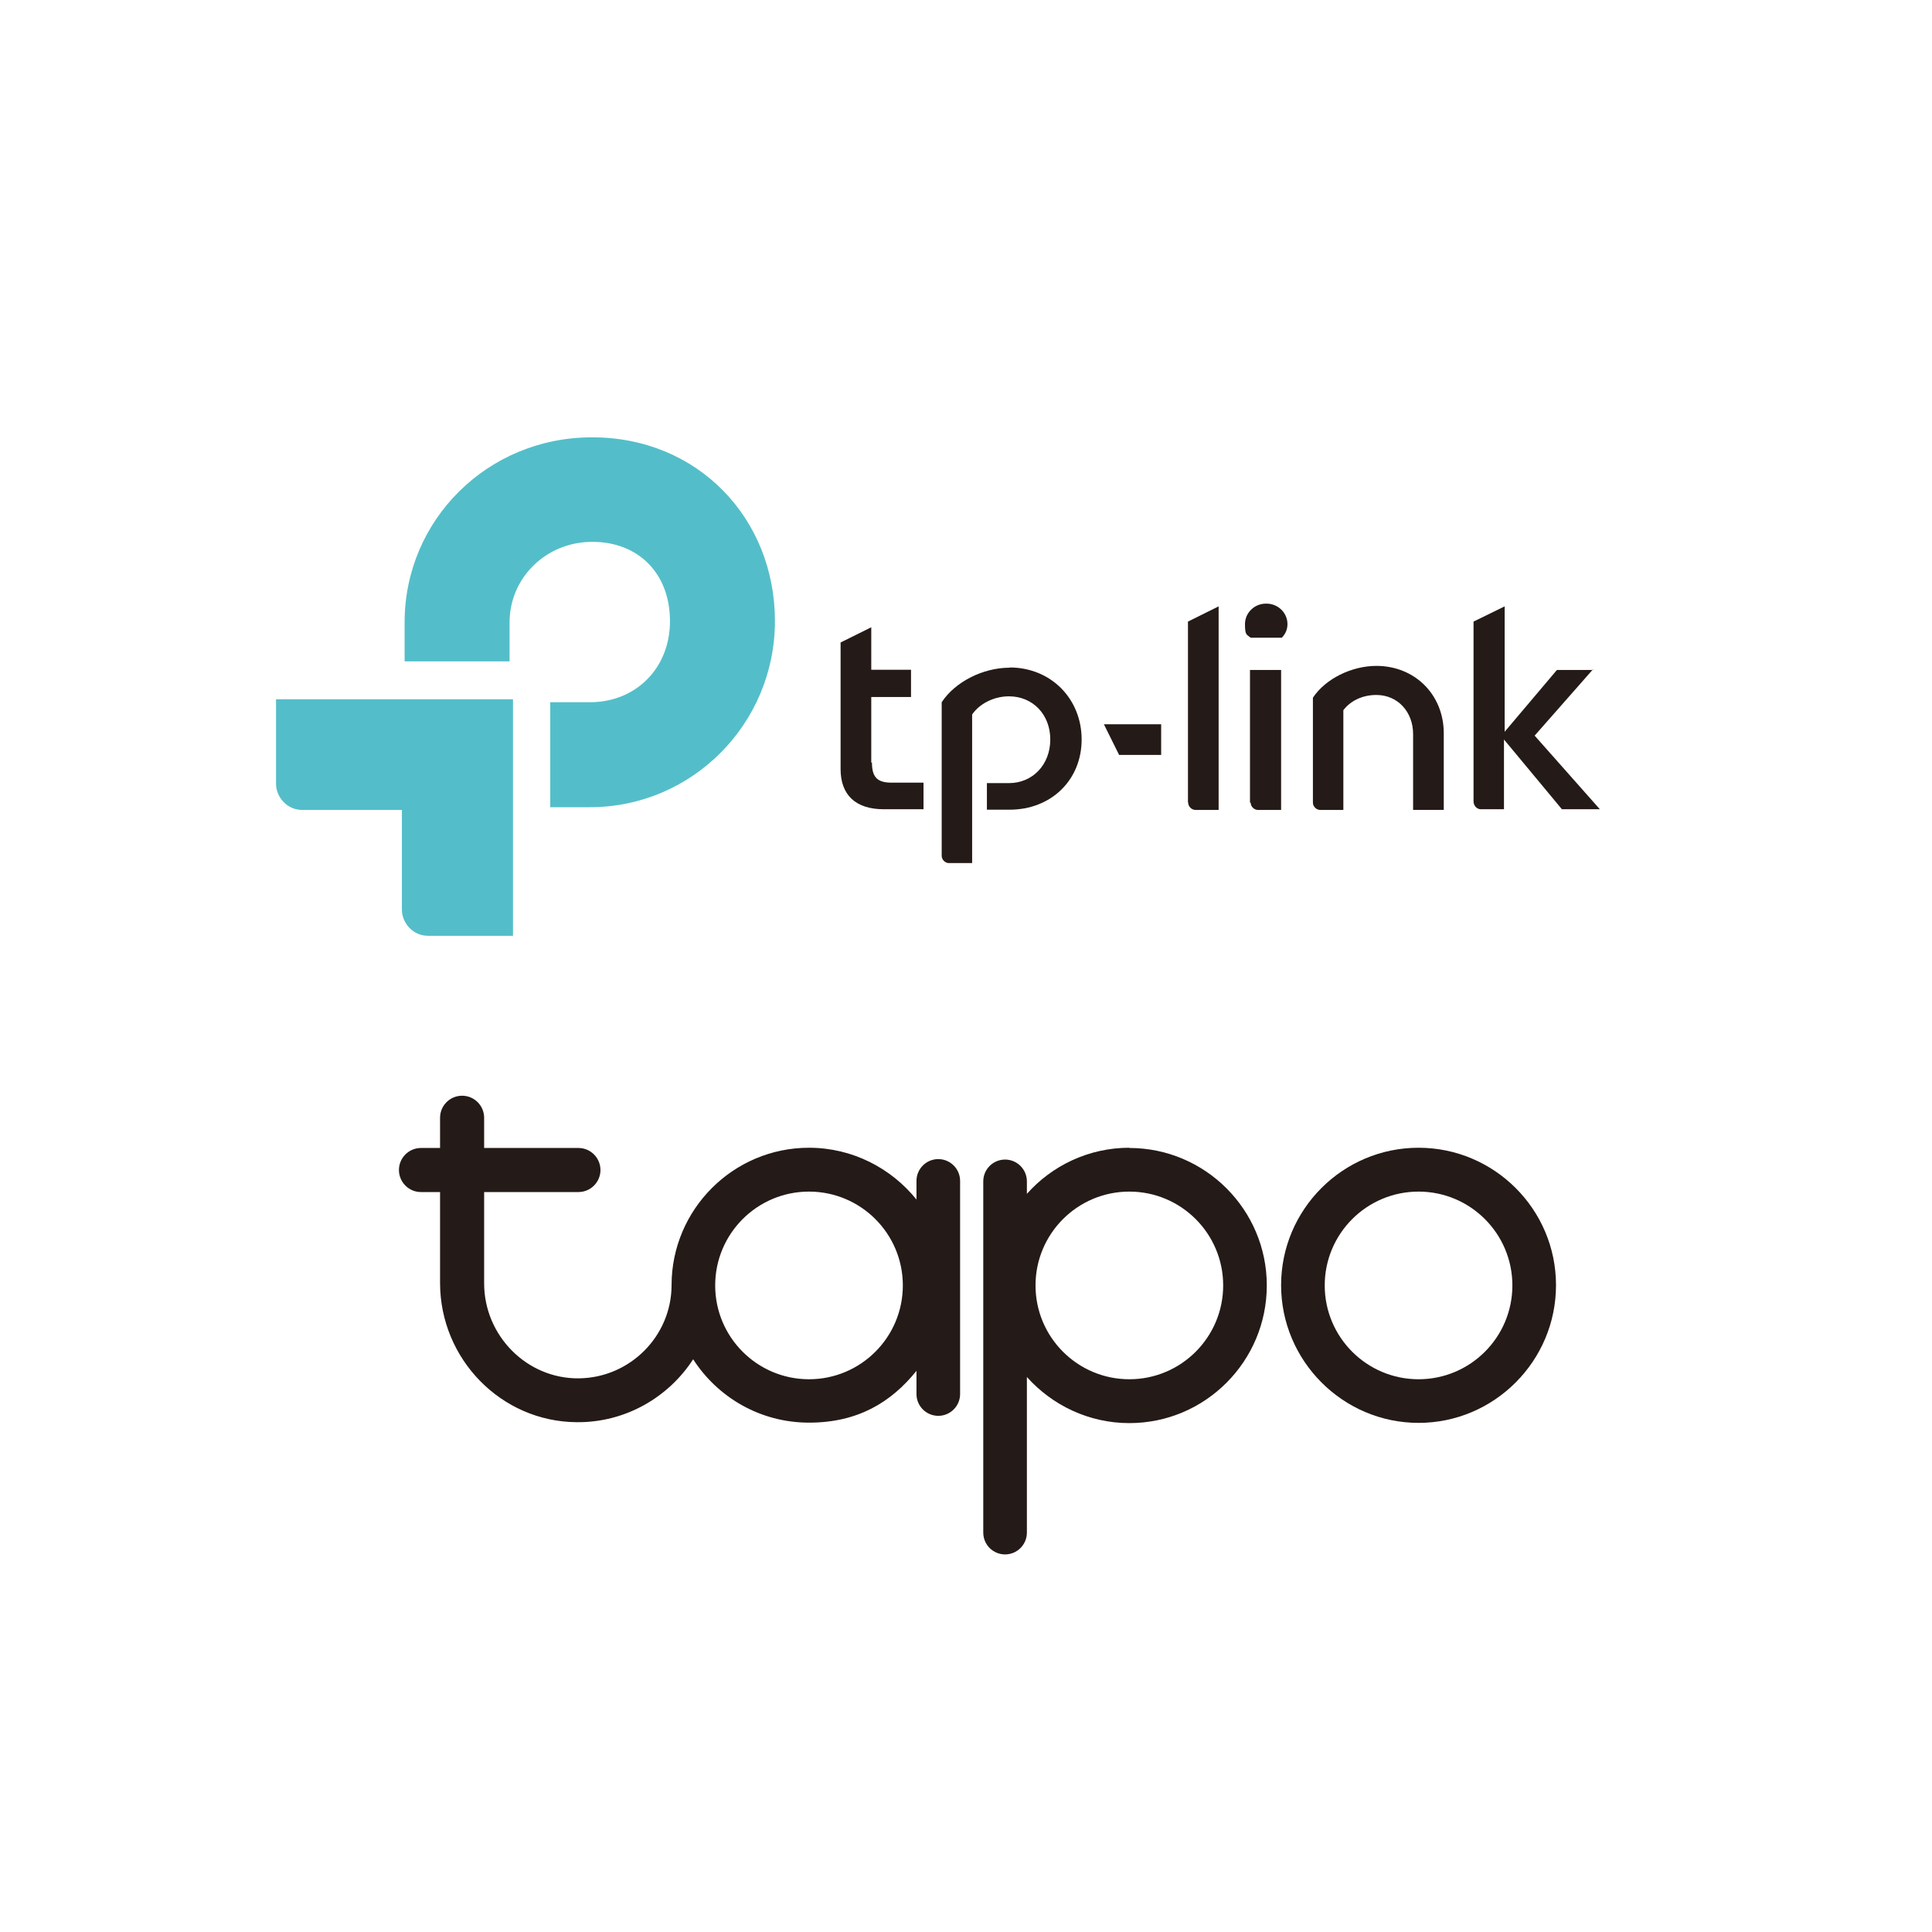
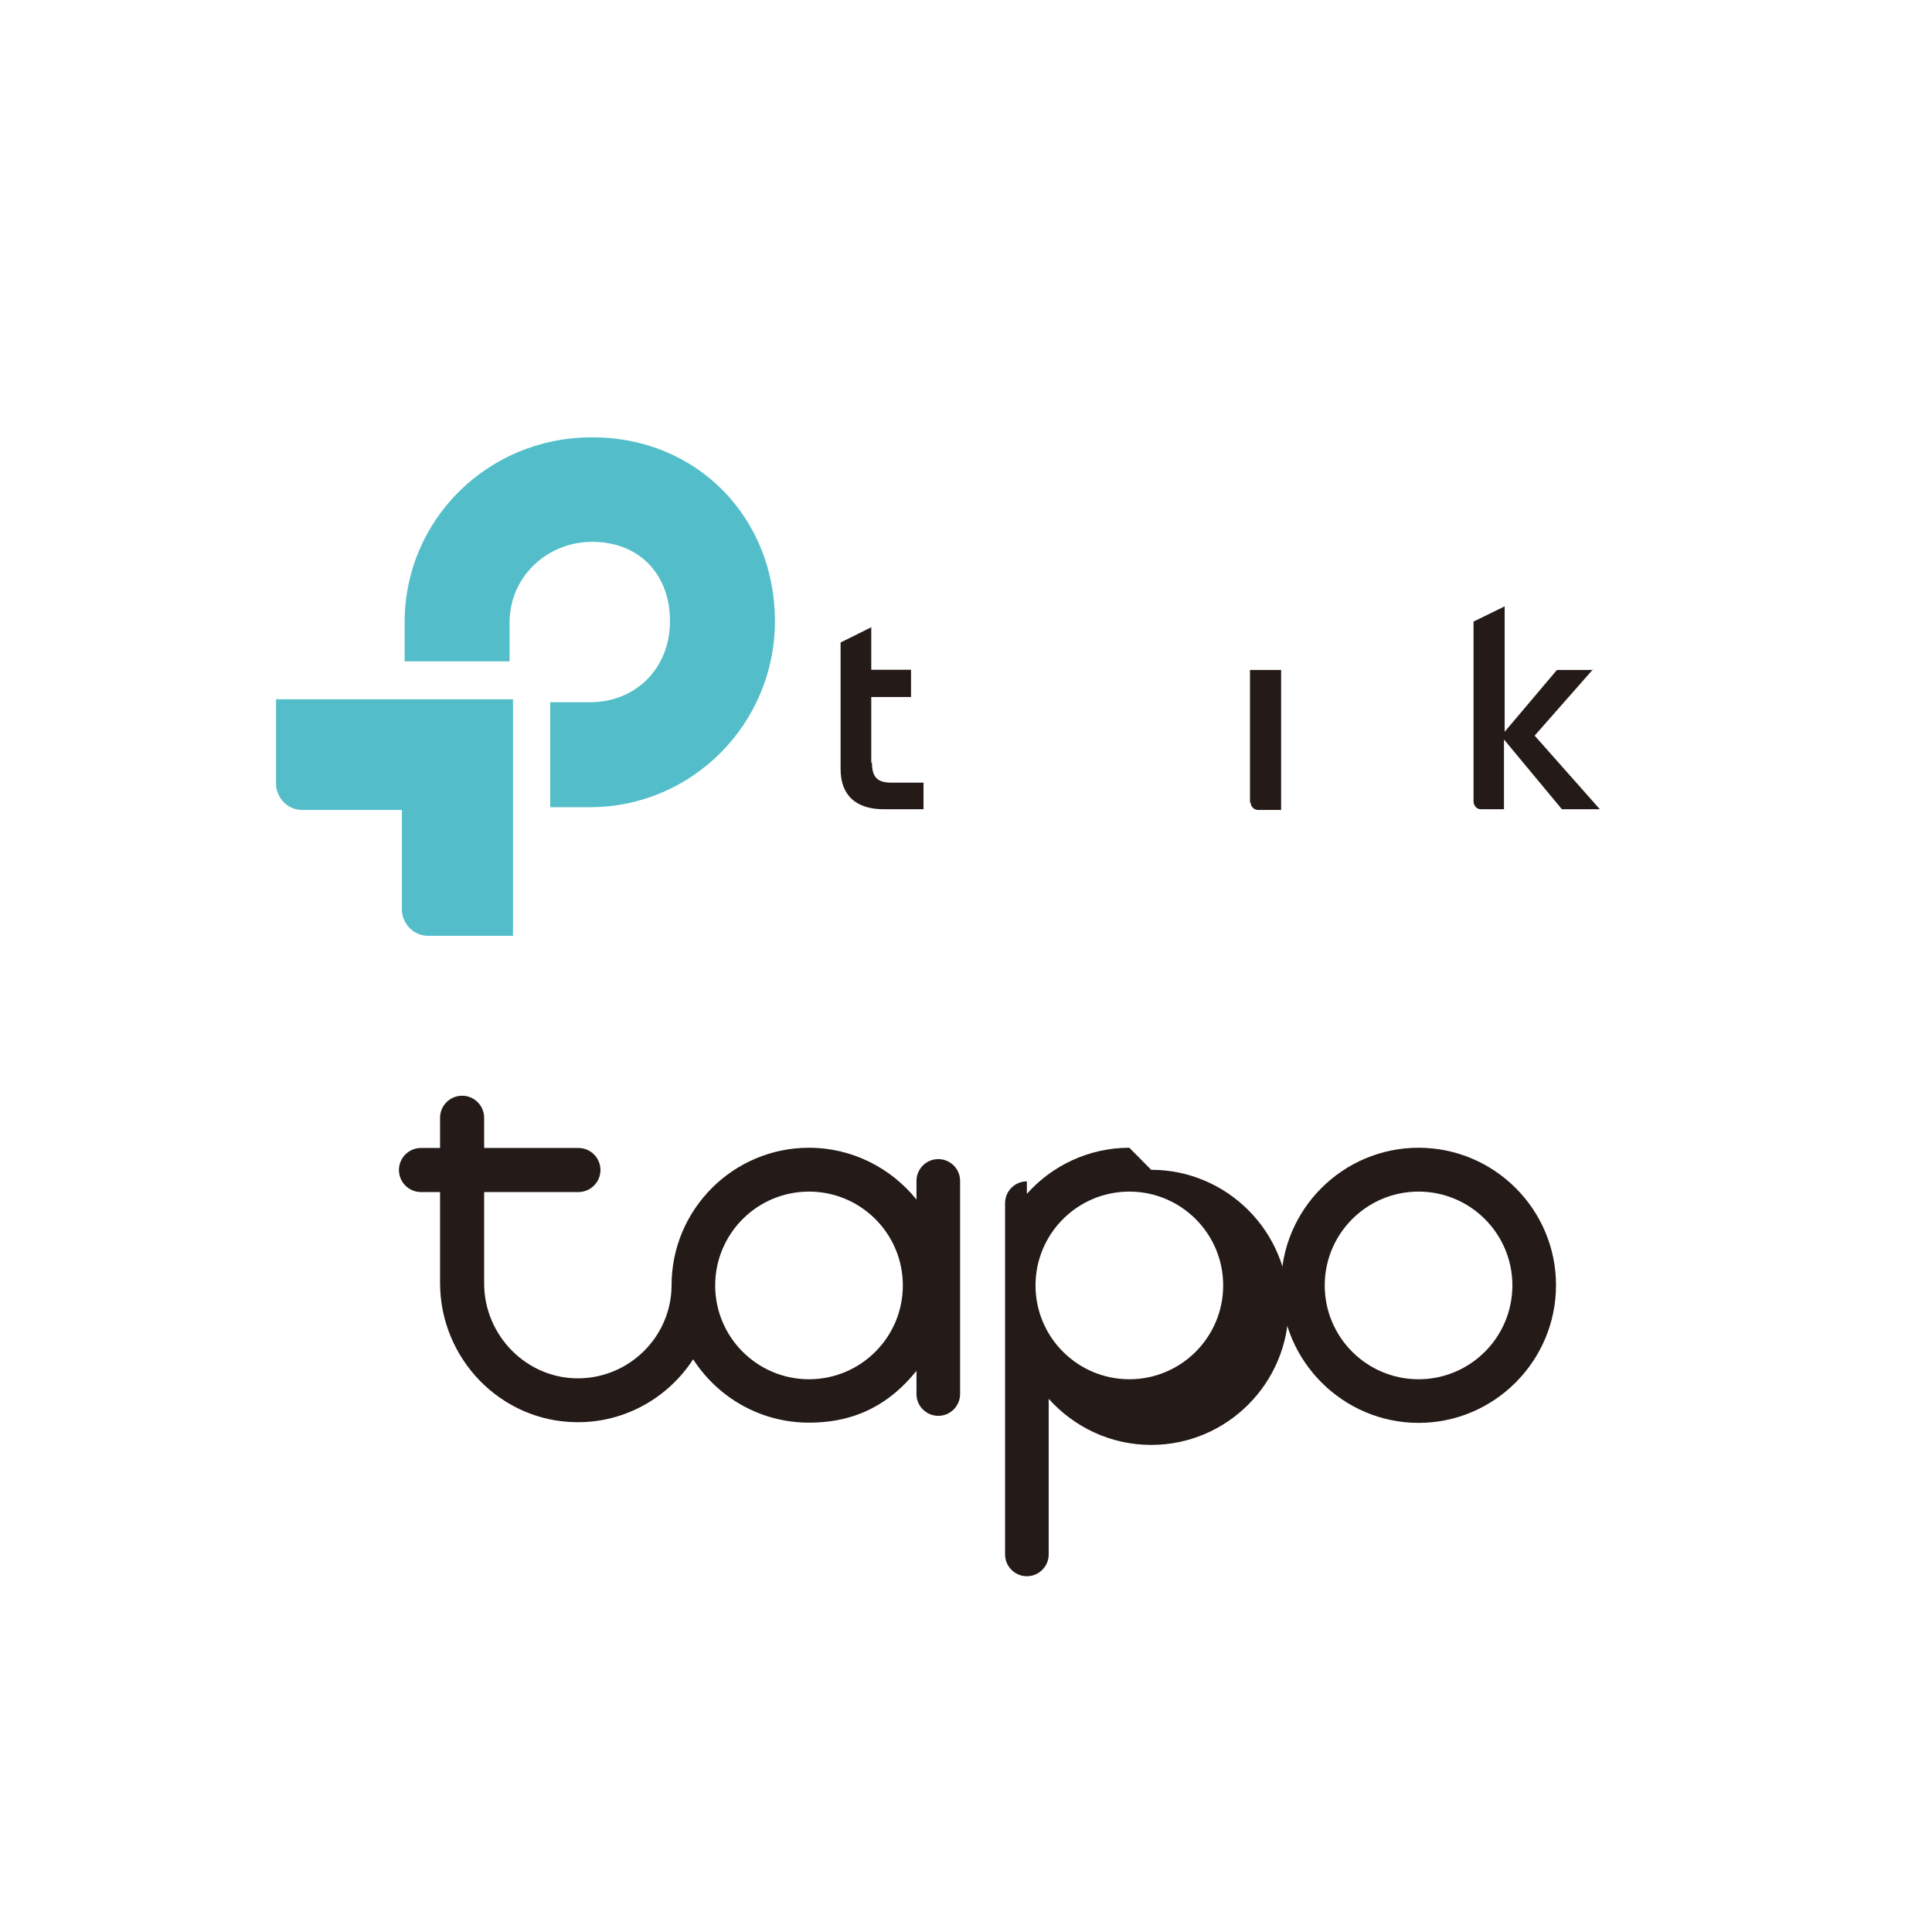
<svg xmlns="http://www.w3.org/2000/svg" id="Vrstva_1" version="1.1" viewBox="0 0 850.4 850.4">
  <defs>
    <style>
      .st0 {
        fill: #241a17;
      }

      .st1 {
        fill: #53bec9;
      }
    </style>
  </defs>
  <path class="st1" d="M260.5,192.5c-45.9,0-82.4,36.4-82.4,81.4v17.2h46.2v-17.2c0-19.5,16-35.4,36.4-35.4s34.2,14,34.2,34.9-15.2,35.7-35.2,35.7h-17.5v46.2h17.5c44.9,0,81.4-36.7,81.4-81.9s-33.9-80.9-80.4-80.9h-.2Z" />
  <path class="st1" d="M121.5,345c0,5.7,4.7,11.5,11.5,11.5h43.9v43.9c0,5.7,4.7,11.5,11.5,11.5h37.4v-104.1h-104.3v37.4-.2h0Z" />
-   <path class="st0" d="M605.9,293.1c-11,0-22.5,5.7-28,14v46.2c0,1.7,1.5,3.2,3.2,3.2h10.2v-43.9c3.2-4.2,8.5-6.7,14.5-6.7,9.5,0,16.2,7.5,16.2,17.2v33.4h13.5v-33.7c0-17-12.7-29.7-29.7-29.7h0Z" />
  <path class="st0" d="M550.5,353.3c0,1.7,1.5,3.2,3.2,3.2h10.2v-61.6h-13.7v58.4h.3Z" />
-   <path class="st0" d="M557.2,265.7c-5,0-9.2,4-9.2,9s.7,4.5,2.5,6h13.7c1.5-1.5,2.5-3.5,2.5-6,0-5-4.2-9-9.2-9h-.3Z" />
-   <path class="st0" d="M444.4,293.9c-11.7,0-24,6.2-29.9,15.2v67.6c0,1.7,1.5,3.2,3.2,3.2h10.2v-65.4c3.2-4.7,9.5-8,16.2-8,10.5,0,18.2,8,18.2,19s-7.7,19.2-18.2,19.2h-9.7v11.7h10c18.2,0,31.7-13,31.7-30.9s-13.5-31.7-31.7-31.7h0Z" />
-   <polygon class="st0" points="492.6 332.3 511.1 332.3 511.1 318.8 485.9 318.8 492.6 332.3" />
-   <path class="st0" d="M523,353.3c0,1.7,1.5,3.2,3.2,3.2h10.2v-89.6l-13.5,6.7v79.6h0Z" />
  <path class="st0" d="M383.5,335.8v-29h17.5v-12h-17.5v-18.7l-13.5,6.7v55.7c0,11.5,6.7,17.7,19,17.7h17.5v-11.7h-14c-6.5,0-8.7-2.5-8.7-9l-.2.2h0Z" />
  <path class="st0" d="M701.3,294.9h-16l-23,27.2v-55.2l-13.7,6.7v79.1c0,2,1.5,3.5,3.2,3.5h10.2v-30.7l25.5,30.7h16.7l-28.7-32.4,25.7-29.2v.2h0Z" />
  <g>
    <path class="st0" d="M403.4,528c-11.1-13.8-28.2-22.8-47.3-22.8-33.4,0-60.5,27.2-60.5,60.5v.3c-.2,22.3-18.4,40.4-40.7,40.7-23,.3-41.8-18.8-41.8-41.8v-40.2h41.5c5.3,0,9.7-4.3,9.7-9.7h0c0-5.3-4.3-9.7-9.7-9.7h-41.5v-13.3c0-5.3-4.3-9.7-9.7-9.7h0c-5.3,0-9.7,4.3-9.7,9.7v13.3h-8.4c-5.3,0-9.7,4.3-9.7,9.7h0c0,5.3,4.3,9.7,9.7,9.7h8.4v40c0,33.4,26.8,61.1,60.2,61.3,21.4.2,40.4-11,51.2-27.7,10.8,16.8,29.6,27.9,51,27.9s36.1-8.9,47.3-22.8v10.2c0,5.3,4.3,9.6,9.6,9.6h0c5.3,0,9.6-4.3,9.6-9.6v-93.8c0-5.3-4.3-9.6-9.6-9.6h0c-5.3,0-9.6,4.3-9.6,9.6v8h0ZM356.1,607.1c-22.8,0-41.3-18.5-41.3-41.3s18.5-41.3,41.3-41.3,41.3,18.5,41.3,41.3-18.5,41.3-41.3,41.3" />
-     <path class="st0" d="M497.1,505.2c-17.9,0-34.1,7.9-45.1,20.3v-5.5c0-5.3-4.3-9.6-9.6-9.6h0c-5.3,0-9.6,4.3-9.6,9.6v154.6c0,5.3,4.3,9.6,9.6,9.6h0c5.3,0,9.6-4.3,9.6-9.6v-68.5c11.1,12.4,27.2,20.3,45.1,20.3,33.4,0,60.5-27.2,60.5-60.6s-27.2-60.5-60.5-60.5M497.1,607.1c-22.8,0-41.3-18.5-41.3-41.3s18.5-41.3,41.3-41.3,41.3,18.5,41.3,41.3-18.5,41.3-41.3,41.3" />
+     <path class="st0" d="M497.1,505.2c-17.9,0-34.1,7.9-45.1,20.3v-5.5h0c-5.3,0-9.6,4.3-9.6,9.6v154.6c0,5.3,4.3,9.6,9.6,9.6h0c5.3,0,9.6-4.3,9.6-9.6v-68.5c11.1,12.4,27.2,20.3,45.1,20.3,33.4,0,60.5-27.2,60.5-60.6s-27.2-60.5-60.5-60.5M497.1,607.1c-22.8,0-41.3-18.5-41.3-41.3s18.5-41.3,41.3-41.3,41.3,18.5,41.3,41.3-18.5,41.3-41.3,41.3" />
    <path class="st0" d="M624.4,505.2c-33.4,0-60.5,27.2-60.5,60.5s27.2,60.6,60.5,60.6,60.5-27.2,60.5-60.6-27.2-60.5-60.5-60.5M624.4,607.1c-22.8,0-41.3-18.5-41.3-41.3s18.5-41.3,41.3-41.3,41.3,18.5,41.3,41.3-18.5,41.3-41.3,41.3" />
  </g>
</svg>